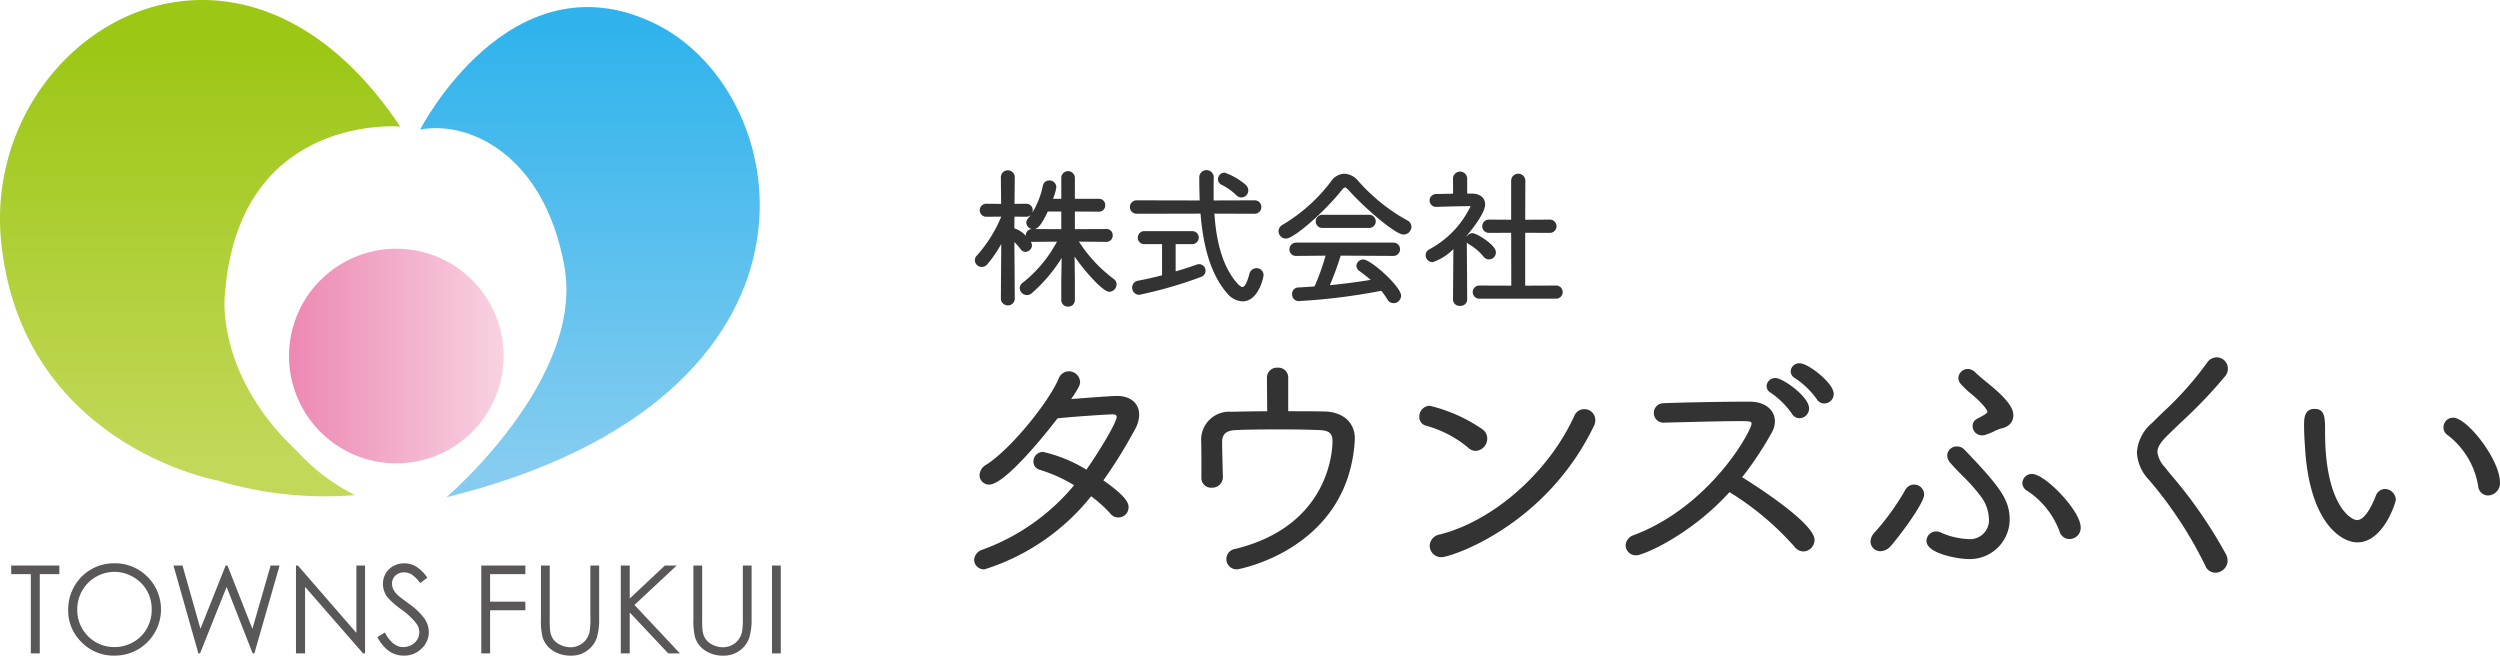
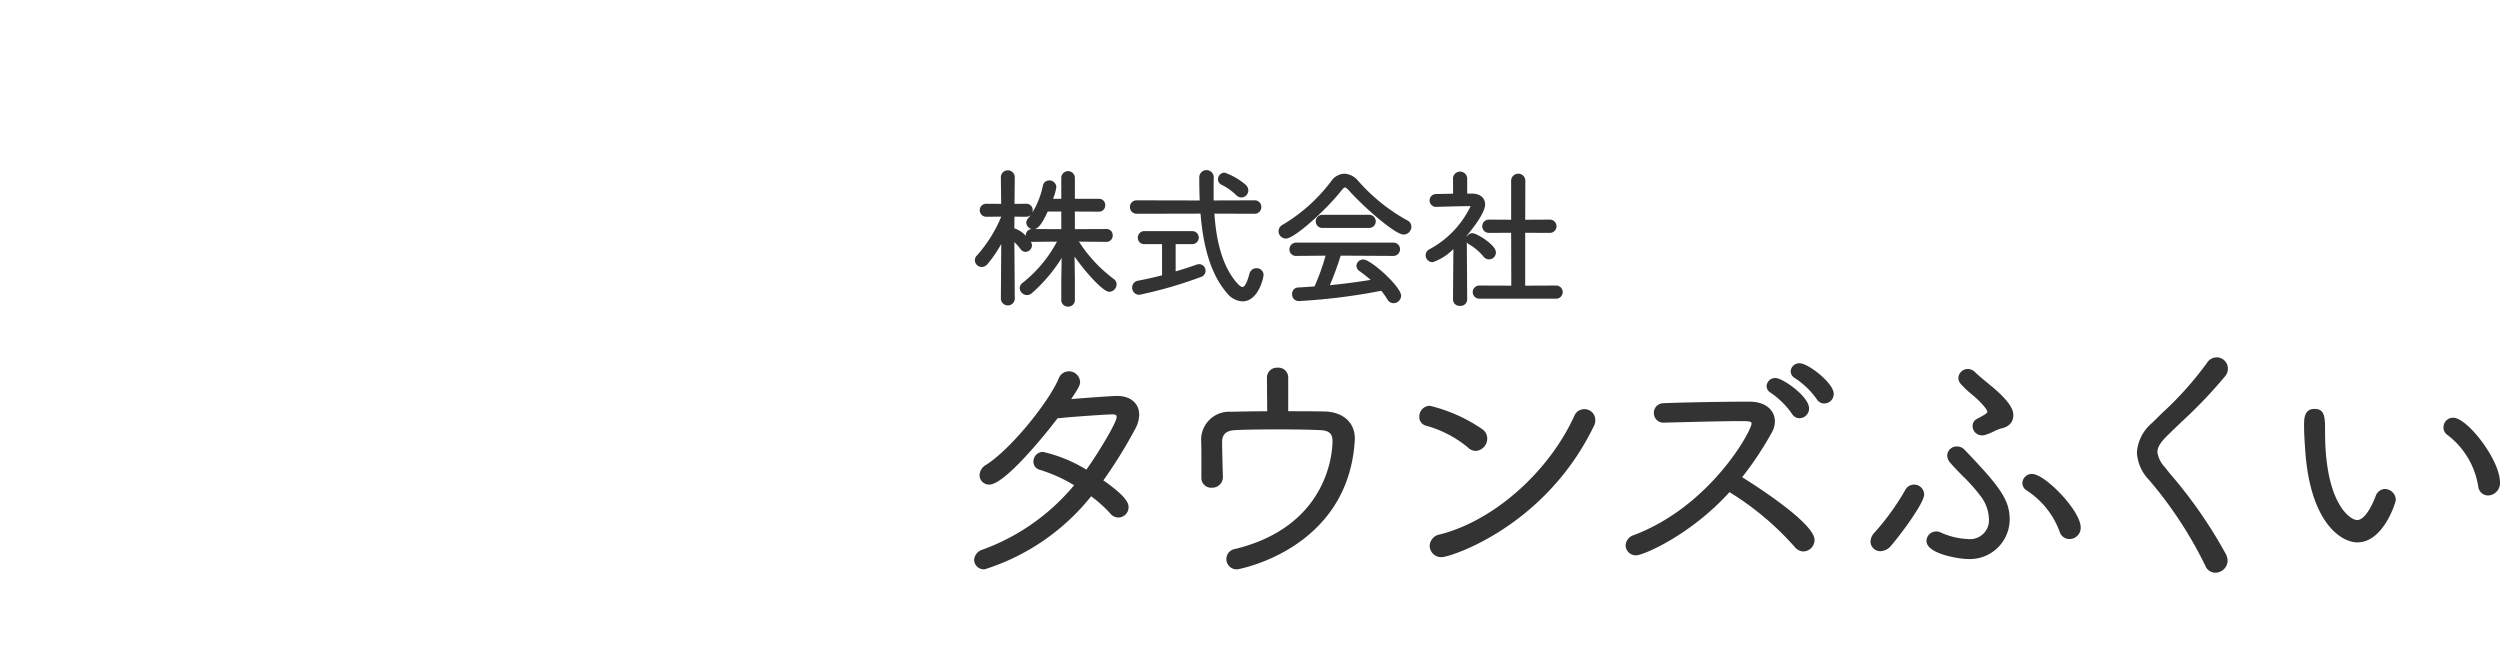
<svg xmlns="http://www.w3.org/2000/svg" viewBox="0 0 268.035 70.293">
  <defs>
    <linearGradient id="linear-gradient" x1="21.456" y1="4.714" x2="21.456" y2="49.354" gradientUnits="userSpaceOnUse">
      <stop offset="0" stop-color="#9cc715" />
      <stop offset="1" stop-color="#c2d859" />
    </linearGradient>
    <linearGradient id="linear-gradient-2" x1="63.251" y1="50.04" x2="63.251" y2="3.233" gradientUnits="userSpaceOnUse">
      <stop offset="0" stop-color="#69c1ed" />
      <stop offset="1" stop-color="#00a2e8" />
    </linearGradient>
    <linearGradient id="linear-gradient-3" x1="30.988" y1="38.173" x2="53.995" y2="38.173" gradientUnits="userSpaceOnUse">
      <stop offset="0" stop-color="#ed88b3" />
      <stop offset="1" stop-color="#f8d2e2" />
    </linearGradient>
    <style>.cls-1{fill:#333}.cls-2{fill:#595757}</style>
  </defs>
  <g id="レイヤー_2" data-name="レイヤー 2">
    <g id="レイヤー_1-2" data-name="レイヤー 1">
      <path class="cls-1" d="M114.52 32.872a.698.698 0 01-.736-.688v-2.26l.041-2.266a16.718 16.718 0 01-3.196 3.772.817.817 0 01-.516.208.792.792 0 01-.785-.737.705.705 0 01.272-.548 13.98 13.98 0 003.723-4.448l-2.662.027a.75.75 0 01-.149-.014.764.764 0 01.13.367.724.724 0 01-.69.72.654.654 0 01-.533-.293 5.827 5.827 0 00-.663-.757c.017 2.218.042 6.098.042 6.098a.747.747 0 01-1.49.002l.04-5.898a13.132 13.132 0 01-1.498 2.183.82.82 0 01-.594.285.74.74 0 01-.737-.721.708.708 0 01.222-.515 14.633 14.633 0 002.608-4.163l-1.609.013a.697.697 0 11-.003-1.394l1.6.013-.03-2.879a.746.746 0 011.491-.003l-.028 2.881 1.26-.012a.675.675 0 01.692.69.742.742 0 01-.05.272 8.992 8.992 0 001.148-2.94.686.686 0 01.665-.522.74.74 0 01.77.705 5.25 5.25 0 01-.357 1.266h.886V19.04a.73.73 0 011.458 0v2.276h2.581a.658.658 0 01.673.69.667.667 0 01-.673.688l-2.581-.014v1.889l3.397-.015a.652.652 0 01.658.69.668.668 0 01-.657.688l-2.963-.027a15.308 15.308 0 003.75 4.02.684.684 0 01.287.56.814.814 0 01-.785.8c-.66 0-2.529-2.078-3.72-3.77l.033 2.42v2.249a.699.699 0 01-.721.688zm-5.738-8.382a2.86 2.86 0 011.204.797l-.001-.044a.659.659 0 01.648-.689.729.729 0 01-.6-.674.695.695 0 01.167-.44q.16-.188.3-.383a.704.704 0 01-.483.182l-1.251-.012c-.002.406-.016 1.263-.016 1.263zm5.002.079v-1.89h-1.448c-.663 1.4-1.025 1.8-1.396 1.876zM133.211 32.311a2.261 2.261 0 01-1.668-.895c-1.592-1.844-2.518-4.63-2.83-8.512l-6.834.015a.722.722 0 01-.737-.721.713.713 0 01.737-.721l6.748.015a59.007 59.007 0 01-.048-2.532.778.778 0 011.554.048c-.016.536-.016 1.077-.016 1.603 0 .294 0 .587.007.88l4.384-.014a.698.698 0 01.722.72.706.706 0 01-.72.722l-4.308-.015c.223 3.368 1.005 5.792 2.387 7.404.354.404.552.465.638.465.061 0 .382-.069.731-1.426a.772.772 0 01.744-.594.737.737 0 01.769.738c0 .239-.542 2.82-2.26 2.82zm-11.06-.704a.762.762 0 01-.769-.77.747.747 0 01.668-.749c.795-.15 1.689-.352 2.537-.572v-3.343h-1.891a.674.674 0 01-.705-.69.69.69 0 01.705-.705h5.13a.697.697 0 010 1.395h-1.78v2.922a38.735 38.735 0 002.246-.723.898.898 0 01.27-.051.702.702 0 01.196 1.373 45.41 45.41 0 01-6.607 1.913zM133.1 21.172a.784.784 0 01-.563-.255 6.314 6.314 0 00-1.563-1.107.656.656 0 01-.39-.594.714.714 0 01.72-.705 6.985 6.985 0 012.253 1.303.846.846 0 01.28.588.763.763 0 01-.737.77zM149.4 32.504a.744.744 0 01-.62-.352 8.89 8.89 0 00-.687-.978 64.125 64.125 0 01-8.87 1.106.699.699 0 01-.69-.738.668.668 0 01.657-.72 70.65 70.65 0 001.746-.115 23.837 23.837 0 001.183-3.296l-3.166.028a.69.69 0 01-.708-.69.723.723 0 01.72-.737h10.404a.706.706 0 01.736.706.713.713 0 01-.736.721l-5.63-.03a32.976 32.976 0 01-1.161 3.168 68.467 68.467 0 004.377-.57c-.347-.302-.741-.612-1.222-.963a.69.69 0 01-.307-.547.726.726 0 01.753-.673c.796 0 4.039 2.909 4.039 3.879a.812.812 0 01-.817.801zm-11.524-6.925a.804.804 0 01-.801-.785.818.818 0 01.473-.715 18 18 0 005.202-4.689 1.776 1.776 0 011.393-.767 2.043 2.043 0 011.433.724 19.642 19.642 0 005.301 4.28.757.757 0 01.447.687.852.852 0 01-.85.833c-.884 0-4.22-2.901-5.848-4.723-.24-.27-.37-.327-.435-.327-.02 0-.127.016-.356.31-1.636 2.09-5.056 5.172-5.96 5.172zm3.895-1.138a.705.705 0 010-1.41h5.033a.705.705 0 11-.016 1.41zM156.55 32.793a.702.702 0 01-.769-.674l.042-5.417a5.68 5.68 0 01-2.222 1.41.755.755 0 01-.754-.737.724.724 0 01.408-.65 10.248 10.248 0 004.417-4.625c-.99.001-2.685.05-3.66.081a.69.69 0 11-.026-1.378l1.808-.04-.013-1.64a.762.762 0 011.522-.003v1.635h.53c1.03.022 1.393.611 1.393 1.154 0 .948-1.416 2.706-1.97 3.355l.002.096a.71.71 0 01.622-.357c.446 0 2.5 1.255 2.5 2.035a.738.738 0 01-1.345.45 5.8 5.8 0 00-1.55-1.307.561.561 0 01-.222-.204c.017 2.089.04 6.14.04 6.14a.7.7 0 01-.753.676zm2.052-.77a.705.705 0 110-1.41l3.429.014-.015-5.67-2.386.013a.713.713 0 11-.002-1.426l2.388.014v-4.213a.762.762 0 011.522 0l-.014 4.213 2.642-.014a.713.713 0 11.001 1.426l-2.645-.014v5.671l3.317-.014a.705.705 0 11.001 1.41zM105.563 61.04a1.051 1.051 0 01-1.126-1.014 1.26 1.26 0 01.927-1.105 22.95 22.95 0 009.797-6.9 16.492 16.492 0 00-3.711-1.662.877.877 0 01-.65-.864 1.021 1.021 0 011.043-1.043 15.624 15.624 0 014.633 1.9c1.124-1.568 3.243-5.007 3.243-5.636 0-.116 0-.291-.43-.291-.596 0-4.379.258-5.912.427-1.573 2.08-5.712 7.103-7.314 7.103a1.018 1.018 0 01-1.043-1.015 1.343 1.343 0 01.704-1.104c2.65-1.676 6.687-6.696 7.769-9.22a1.178 1.178 0 011.1-.805 1.198 1.198 0 011.21 1.154c0 .343-.239.755-.957 1.82 1.392-.111 4.305-.335 4.915-.335 1.444 0 2.377.791 2.377 2.016a3.35 3.35 0 01-.457 1.573 50.37 50.37 0 01-3.385 5.463c2.388 1.672 2.702 2.404 2.702 2.856a1.094 1.094 0 01-1.95.71 13.158 13.158 0 00-2.064-1.858 23.727 23.727 0 01-11.421 7.83zM132.654 61.04a1.1 1.1 0 01-.209-2.189c10.126-2.477 10.419-10.63 10.419-11.551 0-.798-.352-1.129-1.254-1.18-1.05-.053-2.694-.083-4.51-.083-2.105 0-3.918.031-4.732.083-.913.057-1.34.46-1.34 1.263 0 .665.057 2.882.084 3.741a1.141 1.141 0 01-1.181 1.164 1.04 1.04 0 01-1.126-1.042v-1.834c0-.774 0-1.603-.028-2.294a3.01 3.01 0 013.203-2.972c1.212-.026 2.542-.052 3.881-.056-.002-.628-.027-3.28-.027-3.597a1.066 1.066 0 011.154-1.071 1.044 1.044 0 011.126 1.015v3.653c1.392 0 2.75.002 3.938.028 1.946.057 3.203 1.186 3.203 2.876v.167c-.672 11.754-12.483 13.88-12.601 13.88zM154.575 59.735a1.239 1.239 0 01-1.293-1.21 1.289 1.289 0 011.111-1.23c5.755-1.458 11.69-6.709 14.422-12.766a1.142 1.142 0 011.042-.661 1.157 1.157 0 011.182 1.154 1.405 1.405 0 01-.181.715c-5.236 10.76-15.36 13.998-16.283 13.998zm3.64-11.392a1.192 1.192 0 01-.838-.372 12.002 12.002 0 00-4.5-2.335.948.948 0 01-.706-.975 1.144 1.144 0 011.126-1.155 16.87 16.87 0 015.67 2.54 1.202 1.202 0 01.485.976 1.314 1.314 0 01-1.237 1.32zM175.414 59.54a1.1 1.1 0 01-1.126-1.07 1.224 1.224 0 01.898-1.105c8.23-3.125 12.605-11.187 12.605-11.954 0-.207-.143-.263-1.152-.263-1.643 0-4.513.072-6.82.13l-1.452.036a1.017 1.017 0 01-1.05-1.043 1.027 1.027 0 011.024-1.042c1.953-.079 6.215-.167 9.215-.167 1.891 0 2.738 1.054 2.738 2.099a2.365 2.365 0 01-.322 1.19 35.22 35.22 0 01-3.19 4.812c1.485.924 7.763 4.941 7.763 6.723a1.242 1.242 0 01-1.182 1.238 1.22 1.22 0 01-.934-.469 30.798 30.798 0 00-7.003-5.89c-4.168 4.595-9.233 6.775-10.012 6.775zm17.505-14.698a.95.95 0 01-.8-.485 8.899 8.899 0 00-2.296-2.264.812.812 0 01-.42-.711.916.916 0 01.987-.849c.71 0 3.571 1.954 3.571 3.266a1.057 1.057 0 01-1.042 1.043zm2.667-1.584a.92.92 0 01-.8-.456 8.753 8.753 0 00-2.34-2.258.859.859 0 01-.46-.746.916.916 0 01.988-.848c.88 0 3.627 2.12 3.627 3.266a1.018 1.018 0 01-1.015 1.042zM210.867 59.93c-.733 0-4.321-.527-4.321-1.932a1.03 1.03 0 011.042-1.016.955.955 0 01.45.09 7.703 7.703 0 002.913.716 2.025 2.025 0 002.29-2.153 4.254 4.254 0 00-.777-2.292 18.406 18.406 0 00-2.048-2.323c-.46-.468-.909-.924-1.293-1.372a1.239 1.239 0 01-.354-.82 1.009 1.009 0 011.07-.96 1.078 1.078 0 01.755.316c3.835 4.002 4.872 5.39 4.872 7.535a4.272 4.272 0 01-4.599 4.21zm-9.252-.835a1.045 1.045 0 01-1.07-1.042 1.44 1.44 0 01.413-.935 26.366 26.366 0 003.294-4.556 1.076 1.076 0 012.045.462c0 .86-2.31 4.03-3.549 5.486a1.537 1.537 0 01-1.133.585zm20.256-1.305a1.093 1.093 0 01-1.055-.802 8.895 8.895 0 00-3.52-4.397.955.955 0 01-.47-.817 1.017 1.017 0 011.043-.96c1.373 0 5.211 3.932 5.211 5.738a1.198 1.198 0 01-1.21 1.238zm-9.337-11.114a1.005 1.005 0 01-1.043-.987.852.852 0 01.483-.788l.087-.046c.544-.29 1.014-.54 1.014-.695 0-.04-.029-.172-.297-.53a9.583 9.583 0 00-1.376-1.347 9.97 9.97 0 01-1.198-1.14.984.984 0 01-.24-.623 1.014 1.014 0 011.014-.96 1.132 1.132 0 01.81.373c.284.282.717.639 1.176 1.016.521.429 1.06.872 1.516 1.314 1.376 1.345 1.376 1.98 1.376 2.286 0 .34-.13 1.156-1.342 1.398a4.638 4.638 0 00-.714.293 6.054 6.054 0 01-.998.4.78.78 0 01-.268.036zM237.54 61.402a1.164 1.164 0 01-1.101-.75 43.411 43.411 0 00-6.033-9.198 4.567 4.567 0 01-1.3-2.932 4.52 4.52 0 011.622-3.172c.354-.353.722-.714 1.096-1.08a35.858 35.858 0 004.782-5.344 1.257 1.257 0 011.046-.615 1.211 1.211 0 011.21 1.209 1.245 1.245 0 01-.301.82 50.182 50.182 0 01-4.687 4.906c-.53.508-1.053 1.01-1.555 1.504-.71.712-1.015 1.226-1.015 1.717a2.855 2.855 0 00.768 1.584l.582.73a49.858 49.858 0 016.008 8.659 1.699 1.699 0 01.17.669 1.328 1.328 0 01-1.292 1.293zM252.738 58.151c-1.72 0-5.102-2.1-5.6-10.053-.084-1.248-.11-1.824-.11-2.465 0-.714 0-1.793 1.126-1.793s1.126.936 1.126 2.487c0 7.754 2.75 9.433 3.43 9.433.639 0 1.37-.948 2.007-2.601a1.081 1.081 0 01.995-.734 1.2 1.2 0 011.153 1.155c0 .275-1.327 4.571-4.127 4.571zm14.031-5.029a1.063 1.063 0 01-1.065-.96 8.64 8.64 0 00-3.287-5.517.963.963 0 01-.44-.845 1.018 1.018 0 011.042-1.015c1.5 0 5.016 4.495 5.016 6.96a1.325 1.325 0 01-1.266 1.377z" />
-       <path class="cls-2" d="M1.202 61.554v-.923h5.164v.923H4.265v8.502h-.961v-8.502zM12.213 60.394a4.89 4.89 0 013.584 1.429 4.954 4.954 0 01-3.507 8.47 4.823 4.823 0 01-3.54-1.435 4.718 4.718 0 01-1.441-3.473 5.02 5.02 0 01.657-2.518 4.854 4.854 0 014.247-2.473zm.042.916a4.023 4.023 0 00-3.446 2.014 4.08 4.08 0 00-.526 2.058 3.964 3.964 0 003.972 3.995 4.032 4.032 0 002.03-.532 3.81 3.81 0 001.458-1.456 4.088 4.088 0 00.523-2.052 3.99 3.99 0 00-.523-2.03 3.909 3.909 0 00-1.473-1.451 3.983 3.983 0 00-2.015-.546zM18.598 60.631h.967l1.926 6.792 2.702-6.792h.195l2.671 6.792 1.958-6.792h.96l-2.708 9.425h-.175l-2.797-7.131-2.851 7.131h-.176zM31.733 70.056v-9.425h.205l6.273 7.225V60.63h.929v9.425h-.212l-6.221-7.137v7.137zM40.46 68.3l.8-.48q.846 1.557 1.955 1.557a1.867 1.867 0 00.89-.221 1.555 1.555 0 00.635-.593 1.53 1.53 0 00.218-.788 1.598 1.598 0 00-.32-.929 7.67 7.67 0 00-1.615-1.512 8.27 8.27 0 01-1.467-1.288 2.355 2.355 0 01-.5-1.441 2.187 2.187 0 01.295-1.122 2.104 2.104 0 01.83-.798 2.392 2.392 0 011.162-.291 2.478 2.478 0 011.246.33 4.268 4.268 0 011.227 1.214l-.769.583a3.687 3.687 0 00-.906-.929 1.567 1.567 0 00-.817-.224 1.293 1.293 0 00-.932.346 1.133 1.133 0 00-.362.852 1.446 1.446 0 00.128.596 2.209 2.209 0 00.467.628q.186.18 1.218.942a6.863 6.863 0 011.679 1.608 2.596 2.596 0 01.455 1.416 2.403 2.403 0 01-.78 1.781 2.615 2.615 0 01-1.893.756 2.777 2.777 0 01-1.557-.458 4.188 4.188 0 01-1.287-1.534zM51.602 60.631h4.723v.923h-3.781v2.954h3.78v.922h-3.78v4.626h-.942zM57.997 60.631h.942v5.69a11.678 11.678 0 00.038 1.262 2.094 2.094 0 00.327.932 1.929 1.929 0 00.788.628 2.47 2.47 0 001.07.253 2.114 2.114 0 00.897-.199 1.99 1.99 0 00.718-.55 2.25 2.25 0 00.423-.852 7.085 7.085 0 00.096-1.474v-5.69h.942v5.69a6.927 6.927 0 01-.247 2.04 2.776 2.776 0 01-.987 1.356 2.824 2.824 0 01-1.79.576 3.43 3.43 0 01-1.955-.544 2.622 2.622 0 01-1.09-1.442 7.648 7.648 0 01-.172-1.986zM66.557 60.631h.961v3.537l3.767-3.537h1.266l-4.527 4.229 4.88 5.196h-1.255l-4.131-4.39v4.39h-.961zM74.342 60.631h.942v5.69a11.695 11.695 0 00.038 1.262 2.094 2.094 0 00.327.932 1.929 1.929 0 00.788.628 2.47 2.47 0 001.07.253 2.114 2.114 0 00.897-.199 1.99 1.99 0 00.718-.55 2.251 2.251 0 00.423-.852 7.081 7.081 0 00.096-1.474v-5.69h.942v5.69a6.927 6.927 0 01-.247 2.04 2.776 2.776 0 01-.987 1.356 2.824 2.824 0 01-1.79.576 3.43 3.43 0 01-1.955-.544 2.622 2.622 0 01-1.09-1.442 7.648 7.648 0 01-.172-1.986zM82.767 60.631h.942v9.425h-.942z" />
-       <path d="M23.278 51.501S2.36 47.733.13 25.96C-2.104 4.188 25.065-13.135 42.911 13.57c0 0-17.366-1.53-18.8 18.03 0 0-1.115 8.506 7.807 16.841a21.062 21.062 0 006.144 4.64 39.931 39.931 0 01-14.784-1.58z" fill="url(#linear-gradient)" />
-       <path d="M45.044 13.896s9.64-18.838 25.1-11.402c15.462 7.436 20.88 40.16-22.286 50.82 0 0 14.855-12.646 12.648-24.793-2.206-12.145-10.44-15.617-15.462-14.625z" opacity=".81" fill="url(#linear-gradient-2)" />
-       <path d="M53.995 38.174a11.504 11.504 0 11-11.5-11.506 11.5 11.5 0 0111.5 11.506z" fill="url(#linear-gradient-3)" />
    </g>
  </g>
</svg>